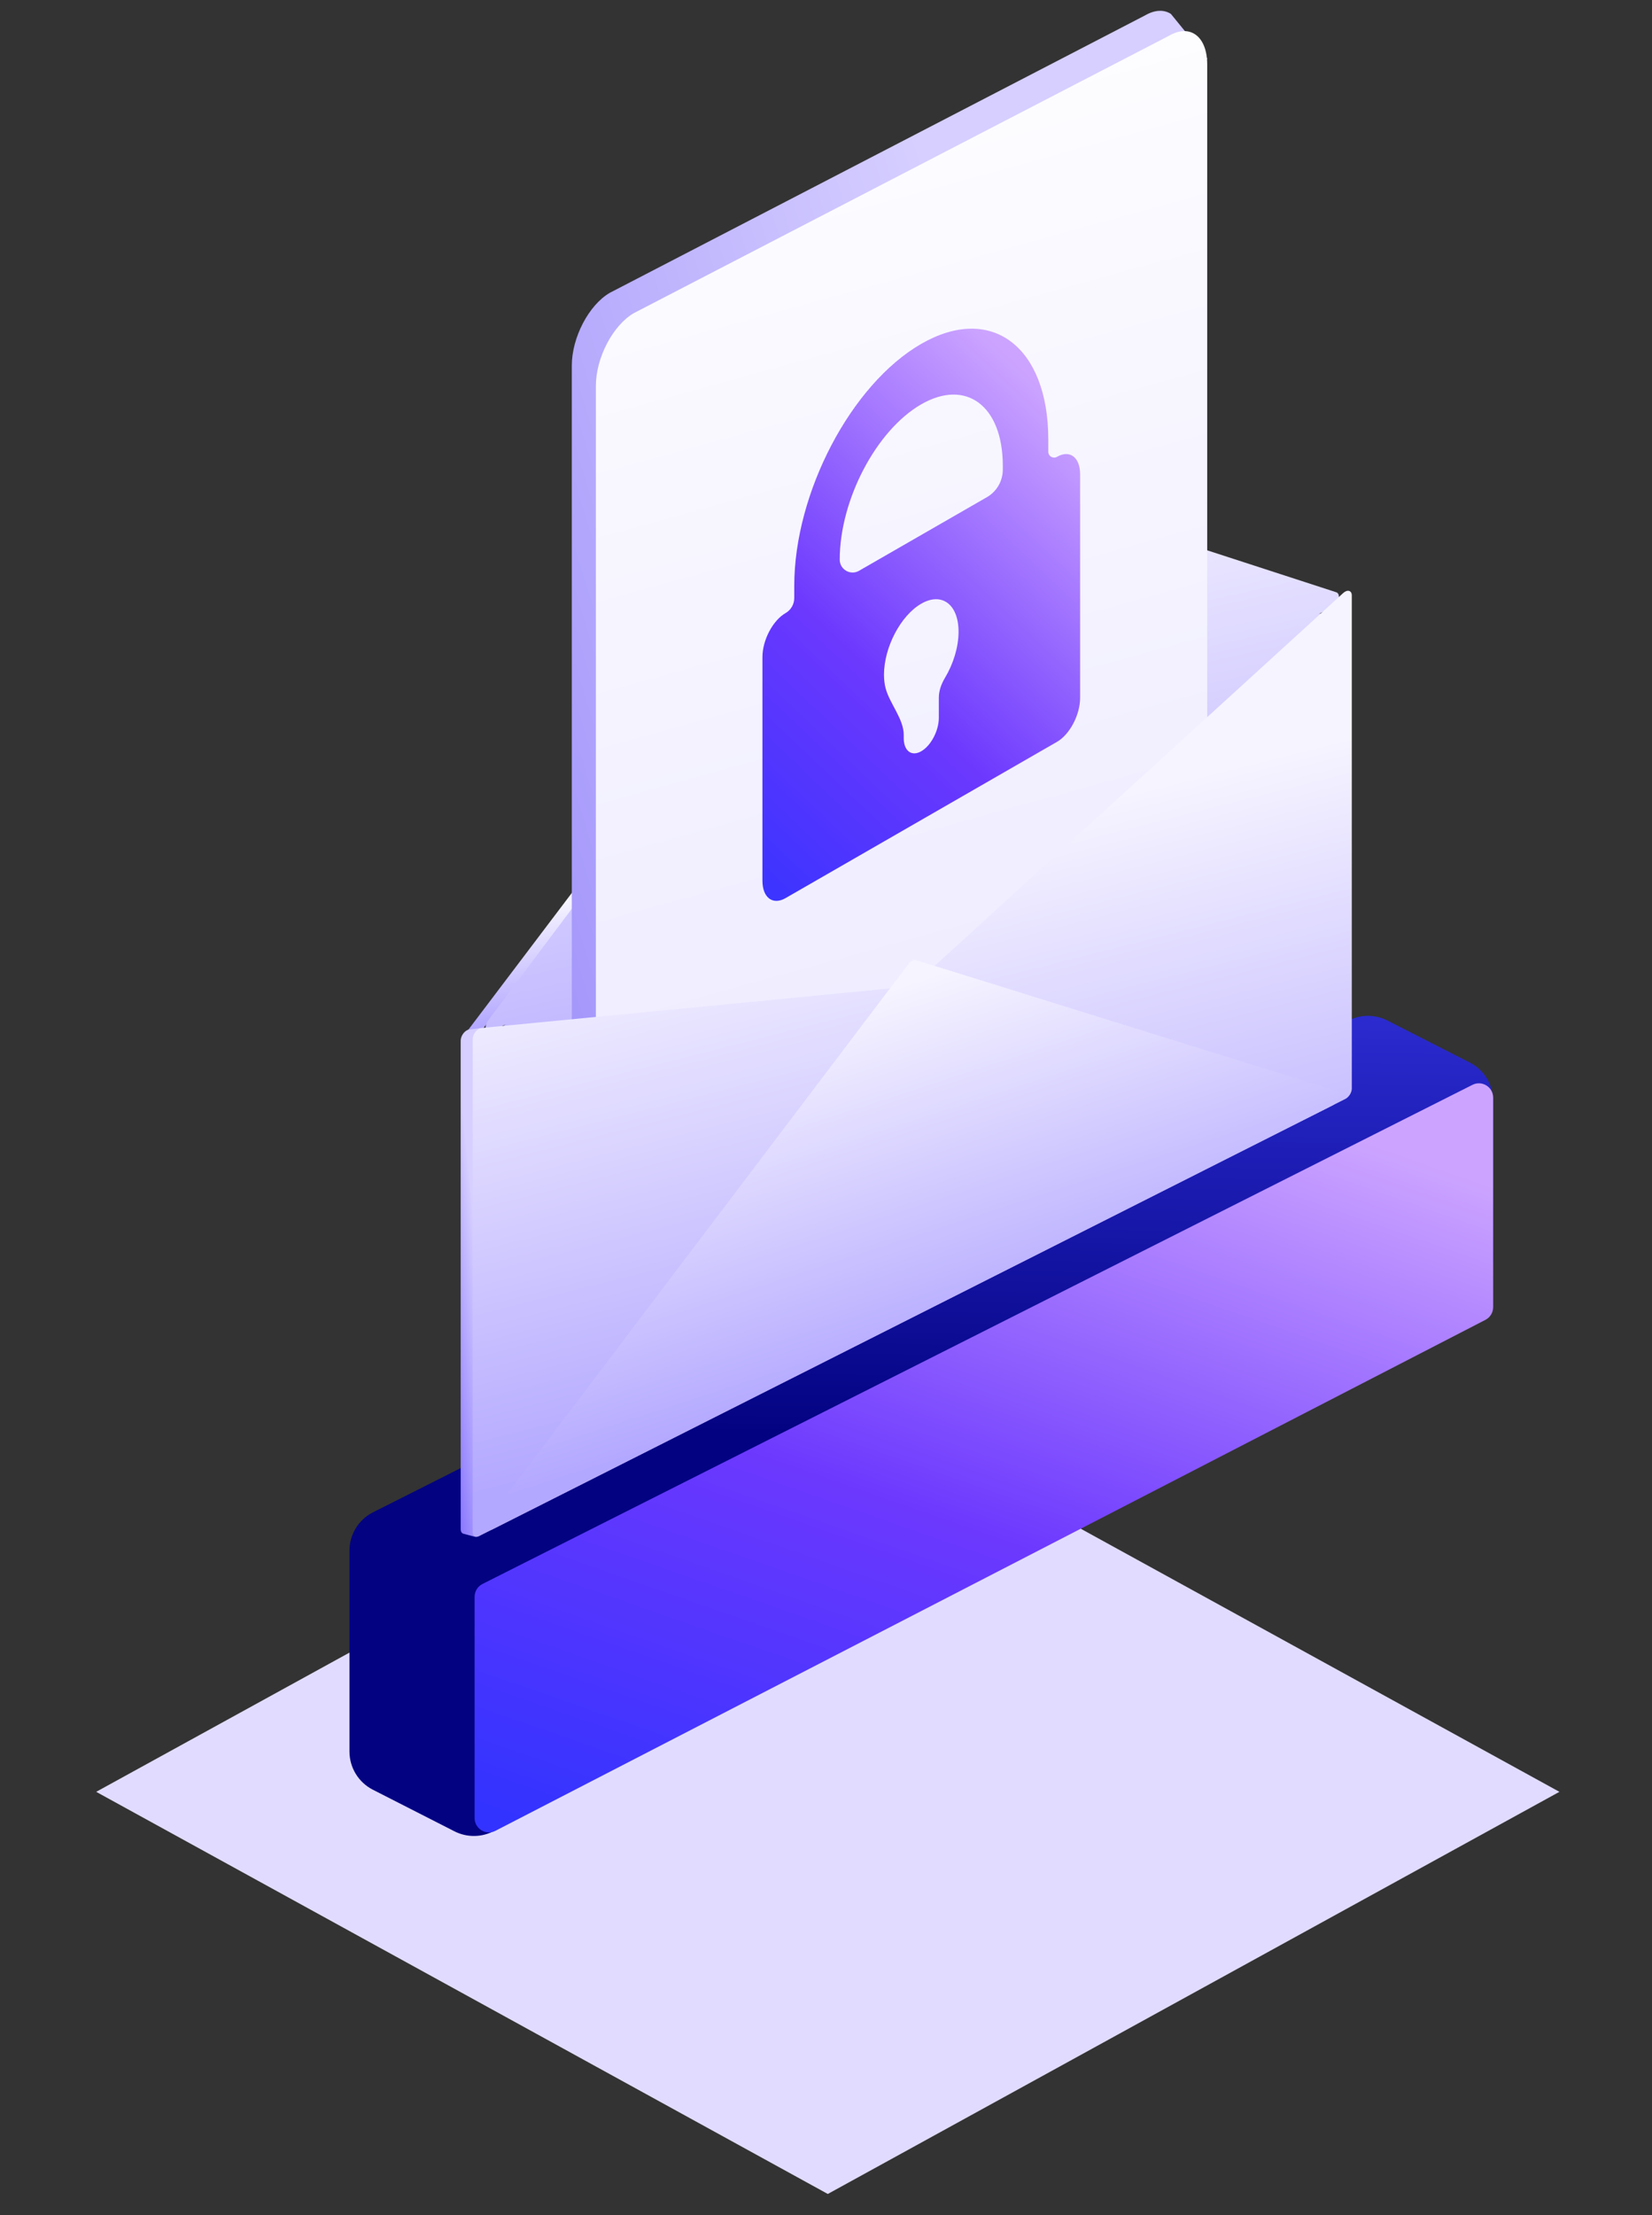
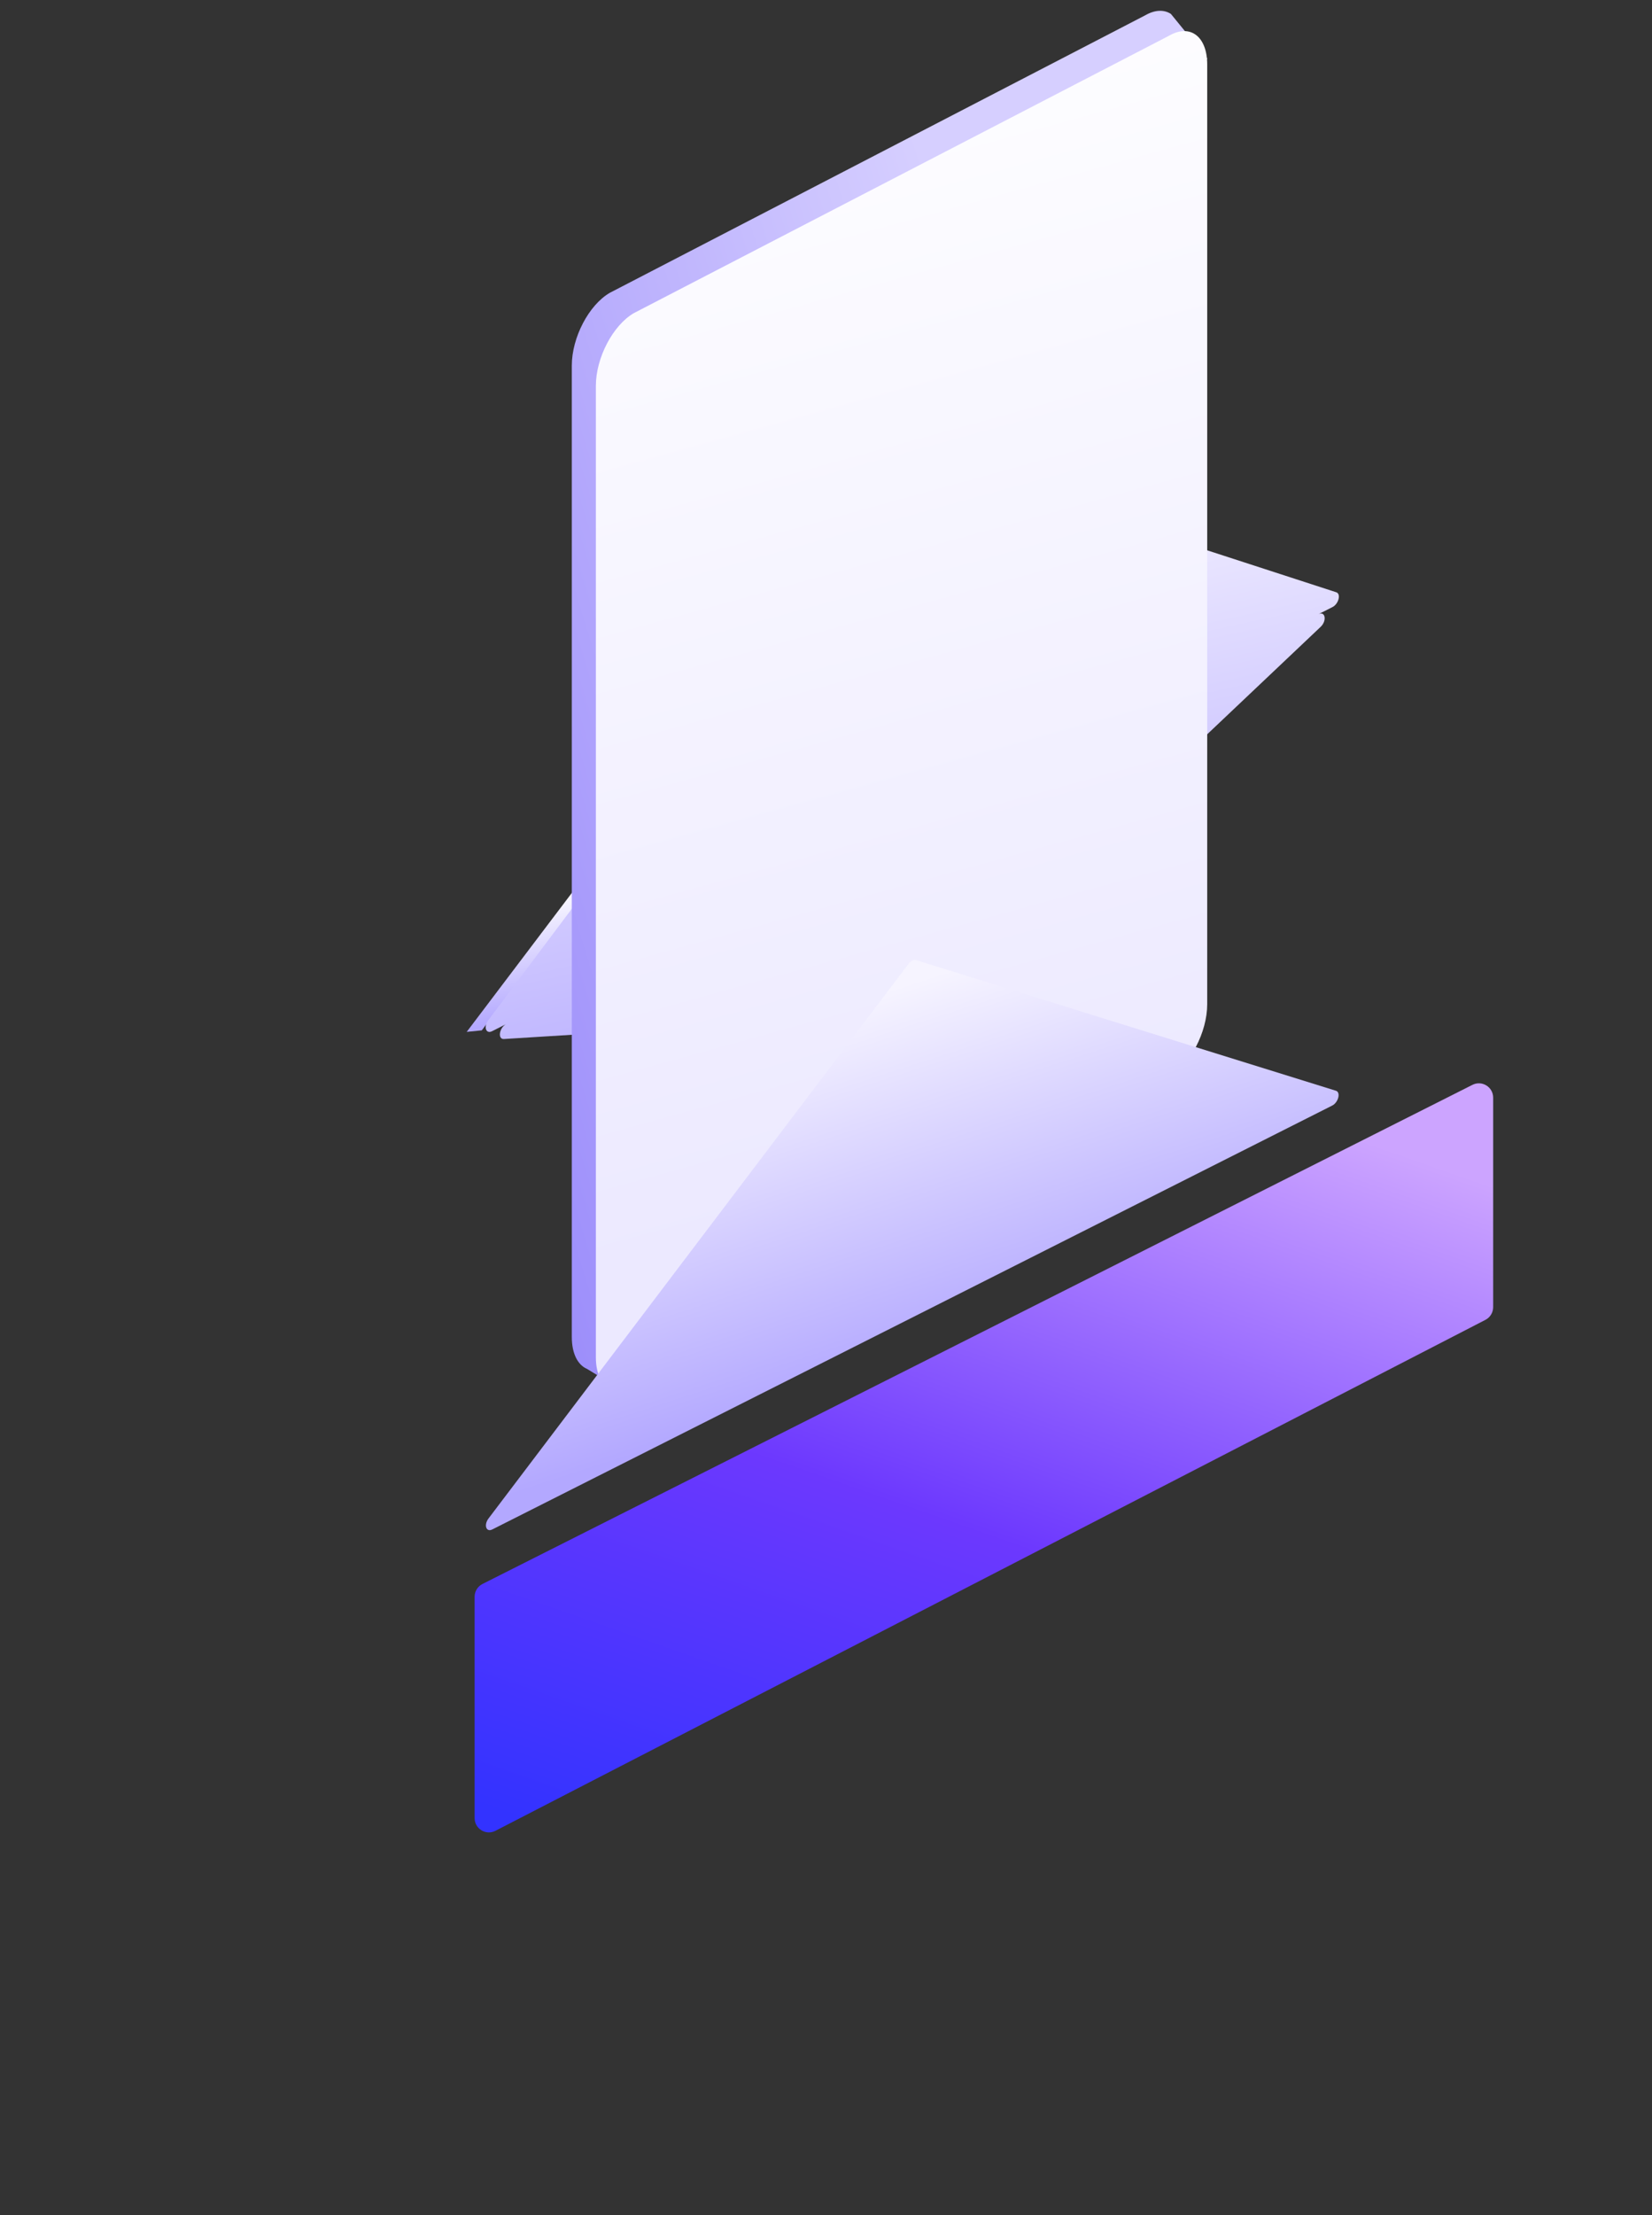
<svg xmlns="http://www.w3.org/2000/svg" width="150" height="201" viewBox="0 0 150 201" fill="none">
  <rect x="0" y="0" width="150" height="201" fill="#333333" stroke="none" />
  <g clip-path="url(#clip0_5_674)">
-     <path d="M75.163 126.107L141.593 162.599L75.163 199.092L8.733 162.599L75.163 126.107Z" fill="#E1DCFF" />
-     <path d="M125.971 92.607L133.452 96.419C134.756 97.083 135.577 98.423 135.577 99.887V114.22C135.577 115.643 134.801 116.952 133.552 117.635L44.898 166.129C43.769 166.746 42.408 166.766 41.262 166.182L33.856 162.408C32.552 161.744 31.731 160.404 31.731 158.94V140.709C31.731 139.239 32.559 137.894 33.872 137.232L122.452 92.599C123.56 92.041 124.867 92.043 125.971 92.607Z" fill="url(#paint0_linear_5_674)" />
    <path d="M43.095 164.982V144.897C43.095 144.407 43.371 143.959 43.808 143.738L133.696 98.445C134.559 98.01 135.577 98.638 135.577 99.604V118.617C135.577 119.103 135.306 119.548 134.875 119.77L44.987 166.135C44.123 166.581 43.095 165.954 43.095 164.982Z" fill="url(#paint1_linear_5_674)" />
    <path d="M53.857 78.472L42.376 93.638L43.743 93.5L53.857 80.127V78.472Z" fill="url(#paint2_linear_5_674)" />
-     <path d="M42.082 139.18L43.11 139.448C43.495 139.548 44.017 138.977 44.017 138.455V93.718C44.017 93.44 43.859 93.273 43.625 93.301L42.596 93.426C42.22 93.472 41.83 93.982 41.83 94.427V138.771C41.83 138.985 41.924 139.138 42.082 139.18Z" fill="url(#paint3_linear_5_674)" />
    <path fill-rule="evenodd" clip-rule="evenodd" d="M121.332 53.745L83.179 41.355C82.974 41.289 82.694 41.43 82.489 41.703L44.336 92.579C43.887 93.178 44.122 93.858 44.681 93.576L45.957 92.932C45.328 93.262 45.166 94.322 45.757 94.285L82.621 91.993C82.758 91.985 82.91 91.908 83.047 91.778L119.912 56.884C120.502 56.325 120.34 55.428 119.712 55.733L120.988 55.089C121.546 54.807 121.781 53.891 121.332 53.745Z" fill="url(#paint4_linear_5_674)" />
    <path d="M109.613 5.307L106.318 1.265C105.702 0.862 104.879 0.873 103.974 1.395L55.376 26.568C53.467 27.67 51.92 30.626 51.92 33.17V121.333C51.92 122.836 52.461 123.859 53.296 124.218L54.772 125.114L56.066 125.873L109.613 5.307Z" fill="url(#paint5_linear_5_674)" />
    <path d="M106.157 97.73L57.559 125.788C55.651 126.89 54.104 125.72 54.104 123.176V35.014C54.104 32.469 55.651 29.513 57.559 28.411L106.157 3.238C108.065 2.136 109.613 3.306 109.613 5.85V91.128C109.613 93.672 108.065 96.628 106.157 97.73Z" fill="url(#paint6_linear_5_674)" />
-     <path d="M95.975 41.455C95.623 41.657 95.184 41.404 95.184 40.997V39.89C95.184 31.44 90.01 27.543 83.651 31.202C77.292 34.86 72.118 44.711 72.118 53.16V54.267C72.118 54.833 71.816 55.354 71.327 55.636C70.167 56.303 69.228 58.092 69.228 59.632V79.918C69.228 81.458 70.168 82.166 71.327 81.499L95.975 67.318C97.135 66.651 98.074 64.862 98.074 63.322V43.036C98.074 41.496 97.134 40.788 95.975 41.455ZM85.802 61.512C85.473 62.062 85.245 62.676 85.245 63.318V65.137C85.245 66.307 84.531 67.666 83.651 68.173C82.771 68.68 82.057 68.142 82.057 66.972V66.683C82.057 65.239 80.783 63.852 80.413 62.457C80.317 62.096 80.266 61.684 80.266 61.226C80.266 58.742 81.781 55.857 83.651 54.781C85.52 53.706 87.036 54.847 87.036 57.331C87.036 58.729 86.555 60.254 85.802 61.512ZM91.054 42.617C91.054 43.65 90.503 44.603 89.608 45.118L77.998 51.797C77.219 52.245 76.247 51.683 76.247 50.784C76.247 45.36 79.568 39.036 83.651 36.688C87.733 34.339 91.054 36.841 91.054 42.265V42.617Z" fill="url(#paint7_linear_5_674)" />
-     <path d="M42.923 139.038V94.288C42.923 93.838 43.322 93.323 43.7 93.287L82.634 89.521C82.762 89.508 82.903 89.437 83.031 89.321L121.965 53.812C122.342 53.468 122.742 53.58 122.742 54.03V98.779C122.742 99.138 122.483 99.559 122.163 99.72L43.502 139.394C43.182 139.556 42.923 139.396 42.923 139.038Z" fill="url(#paint8_linear_5_674)" />
    <path d="M83.173 87.125L121.303 98.98C121.756 99.121 121.523 100.042 120.962 100.325L44.703 138.788C44.142 139.071 43.908 138.385 44.362 137.787L82.491 87.469C82.695 87.201 82.97 87.062 83.173 87.125Z" fill="url(#paint9_linear_5_674)" />
  </g>
  <defs>
    <linearGradient id="paint0_linear_5_674" x1="108.95" y1="140.074" x2="110.132" y2="76.313" gradientUnits="userSpaceOnUse">
      <stop offset="0.147" stop-color="#030382" />
      <stop offset="1" stop-color="#3B3BEF" />
    </linearGradient>
    <linearGradient id="paint1_linear_5_674" x1="61.759" y1="170.159" x2="89.25" y2="91.408" gradientUnits="userSpaceOnUse">
      <stop stop-color="#3333FF" />
      <stop offset="0.458" stop-color="#6C38FE" />
      <stop offset="1" stop-color="#CCA4FF" />
    </linearGradient>
    <linearGradient id="paint2_linear_5_674" x1="46.776" y1="92.768" x2="45.269" y2="81.286" gradientUnits="userSpaceOnUse">
      <stop stop-color="#B3A8FF" />
      <stop offset="0.893" stop-color="#F6F4FF" />
    </linearGradient>
    <linearGradient id="paint3_linear_5_674" x1="41.456" y1="140.425" x2="45.891" y2="139.991" gradientUnits="userSpaceOnUse">
      <stop stop-color="#806CFF" />
      <stop offset="1" stop-color="#D6CFFF" />
    </linearGradient>
    <linearGradient id="paint4_linear_5_674" x1="73.788" y1="100.552" x2="61.165" y2="43.915" gradientUnits="userSpaceOnUse">
      <stop stop-color="#B3A8FF" />
      <stop offset="0.893" stop-color="#F6F4FF" />
    </linearGradient>
    <linearGradient id="paint5_linear_5_674" x1="42.093" y1="107.518" x2="122.805" y2="82.951" gradientUnits="userSpaceOnUse">
      <stop stop-color="#9889FA" />
      <stop offset="0.795" stop-color="#D6CFFF" />
    </linearGradient>
    <linearGradient id="paint6_linear_5_674" x1="82.512" y1="-2.603" x2="110.894" y2="100.006" gradientUnits="userSpaceOnUse">
      <stop stop-color="white" />
      <stop offset="1" stop-color="#ECE9FF" />
    </linearGradient>
    <linearGradient id="paint7_linear_5_674" x1="75.049" y1="91.459" x2="112.467" y2="52.044" gradientUnits="userSpaceOnUse">
      <stop stop-color="#3333FF" />
      <stop offset="0.458" stop-color="#6C38FE" />
      <stop offset="1" stop-color="#CCA4FF" />
    </linearGradient>
    <linearGradient id="paint8_linear_5_674" x1="73.511" y1="127.979" x2="60.511" y2="76.776" gradientUnits="userSpaceOnUse">
      <stop stop-color="#B3A8FF" />
      <stop offset="0.893" stop-color="#F6F4FF" />
    </linearGradient>
    <linearGradient id="paint9_linear_5_674" x1="73.511" y1="126.915" x2="62.055" y2="91.713" gradientUnits="userSpaceOnUse">
      <stop stop-color="#B3A8FF" />
      <stop offset="0.893" stop-color="#F6F4FF" />
    </linearGradient>
    <clipPath id="clip0_5_674">
      <rect width="150" height="199.038" fill="white" transform="translate(0 0.981)" />
    </clipPath>
  </defs>
</svg>